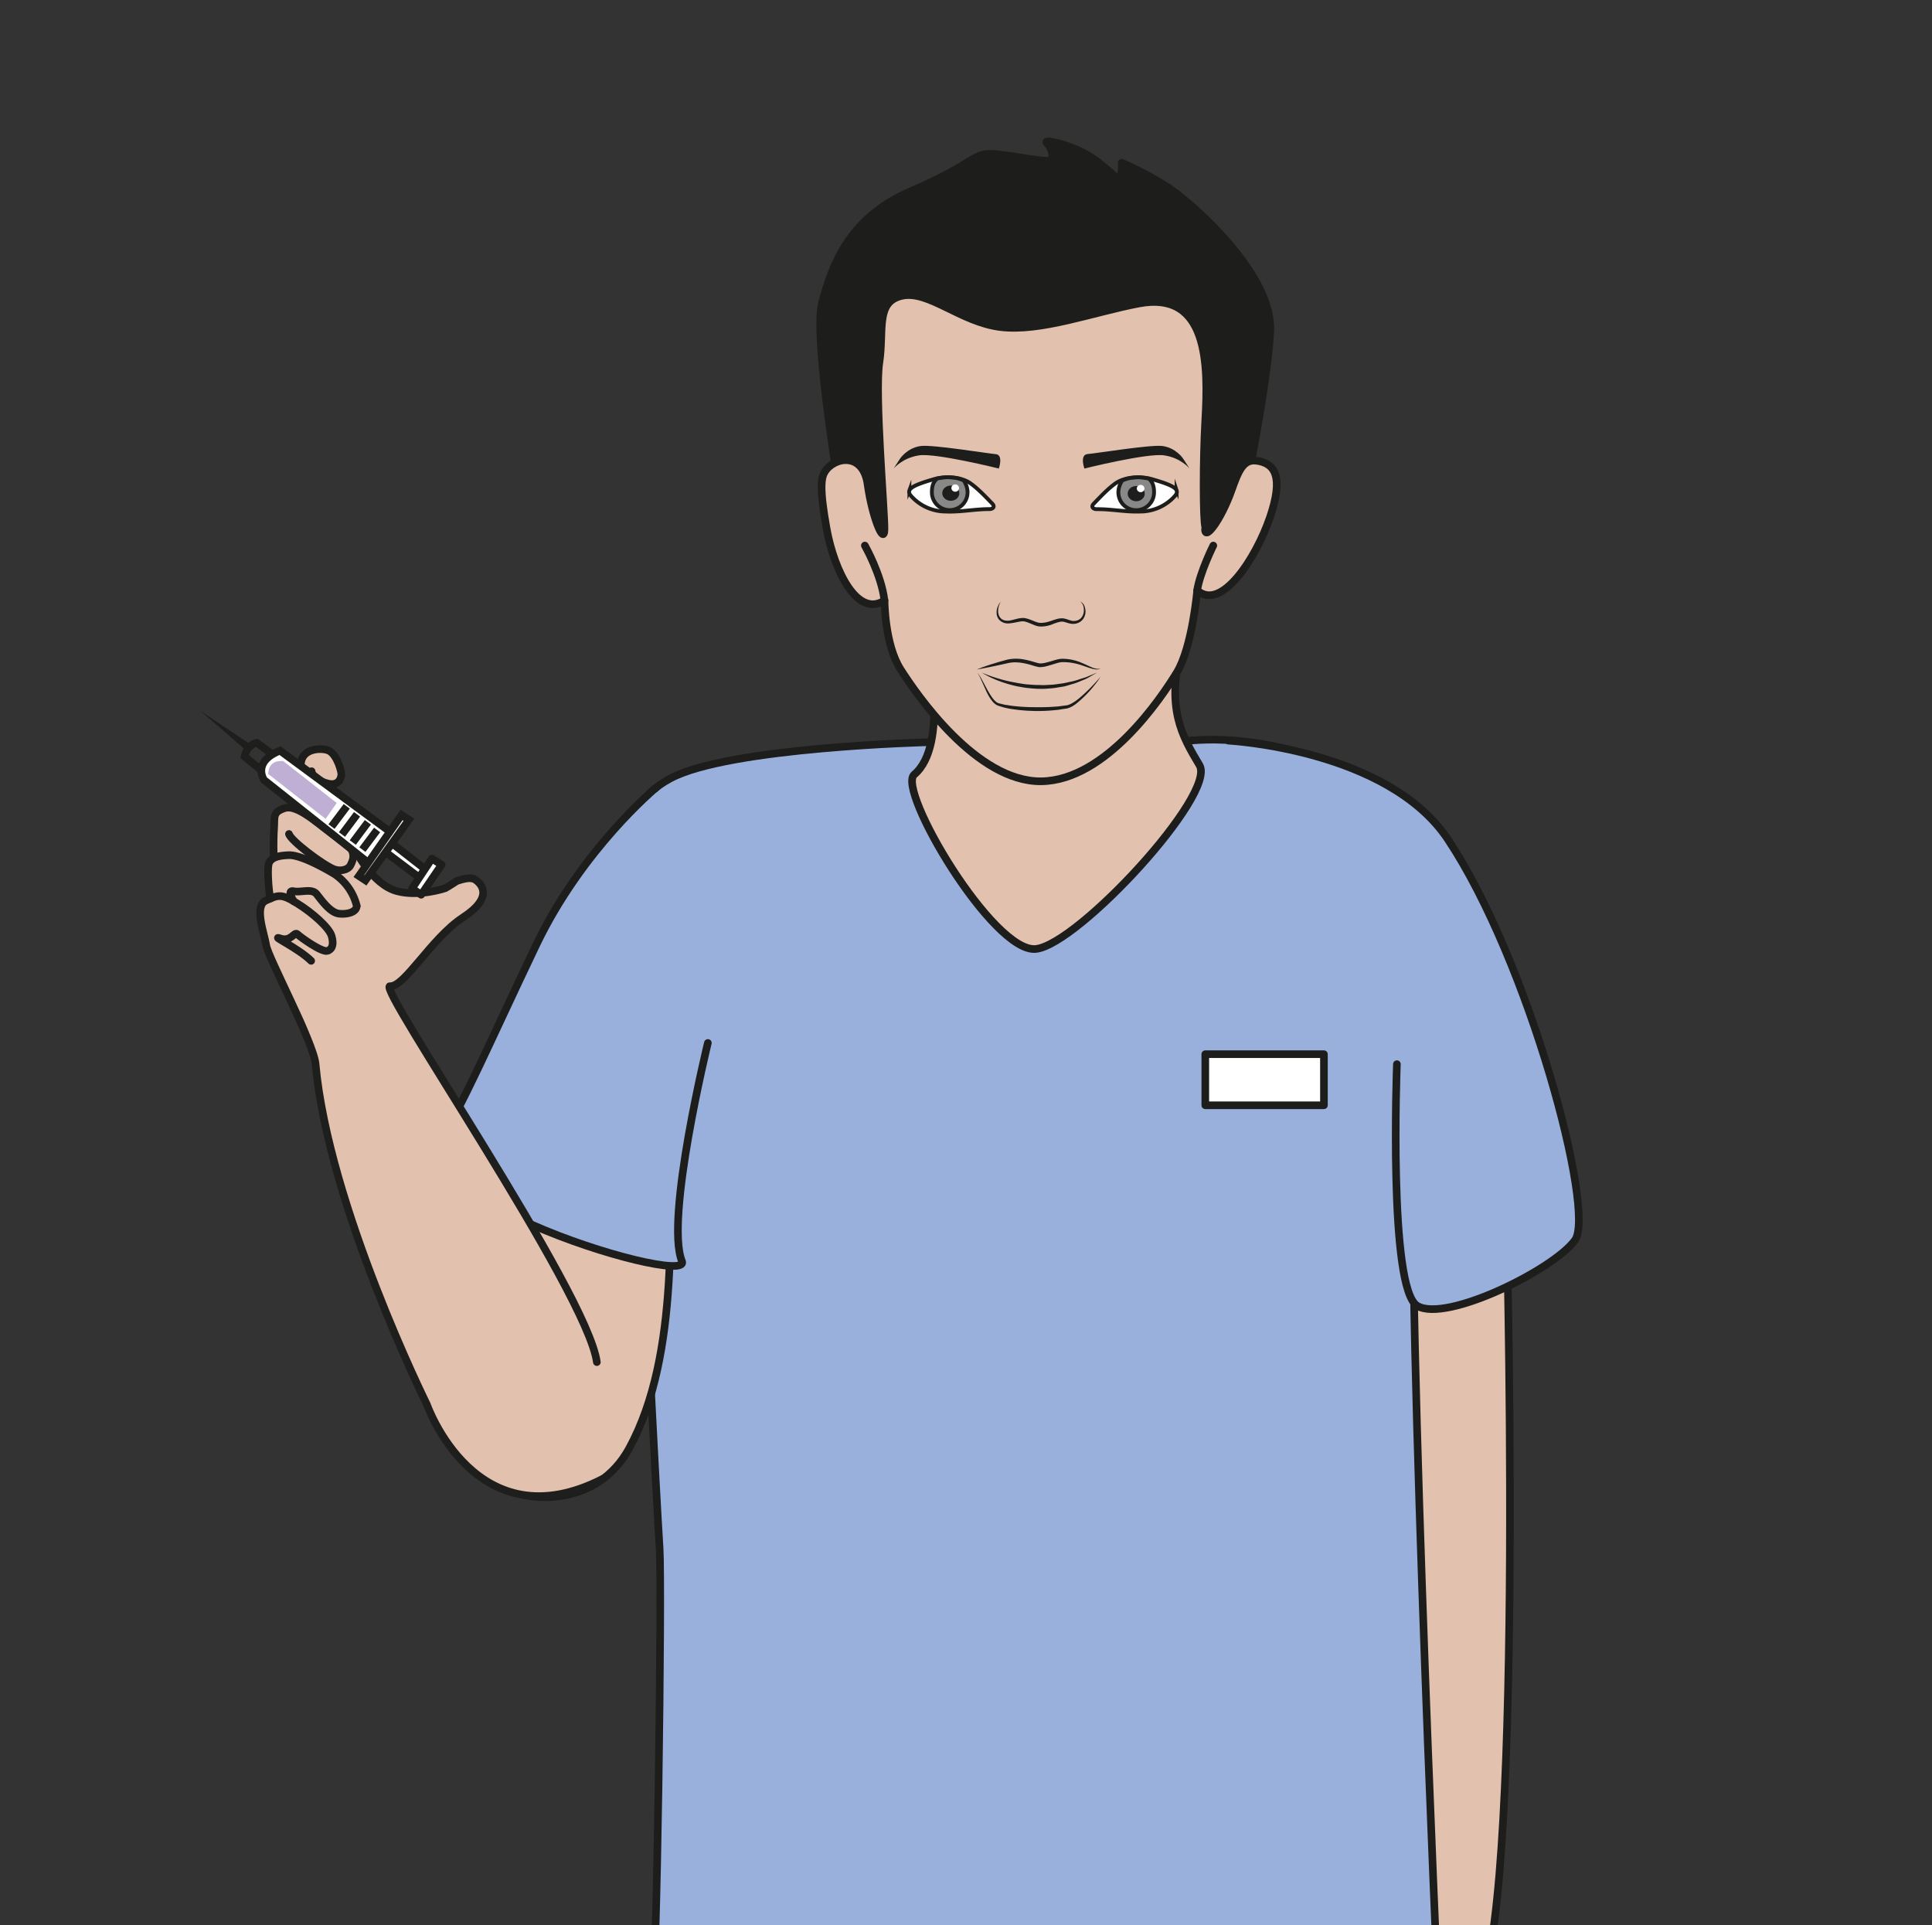
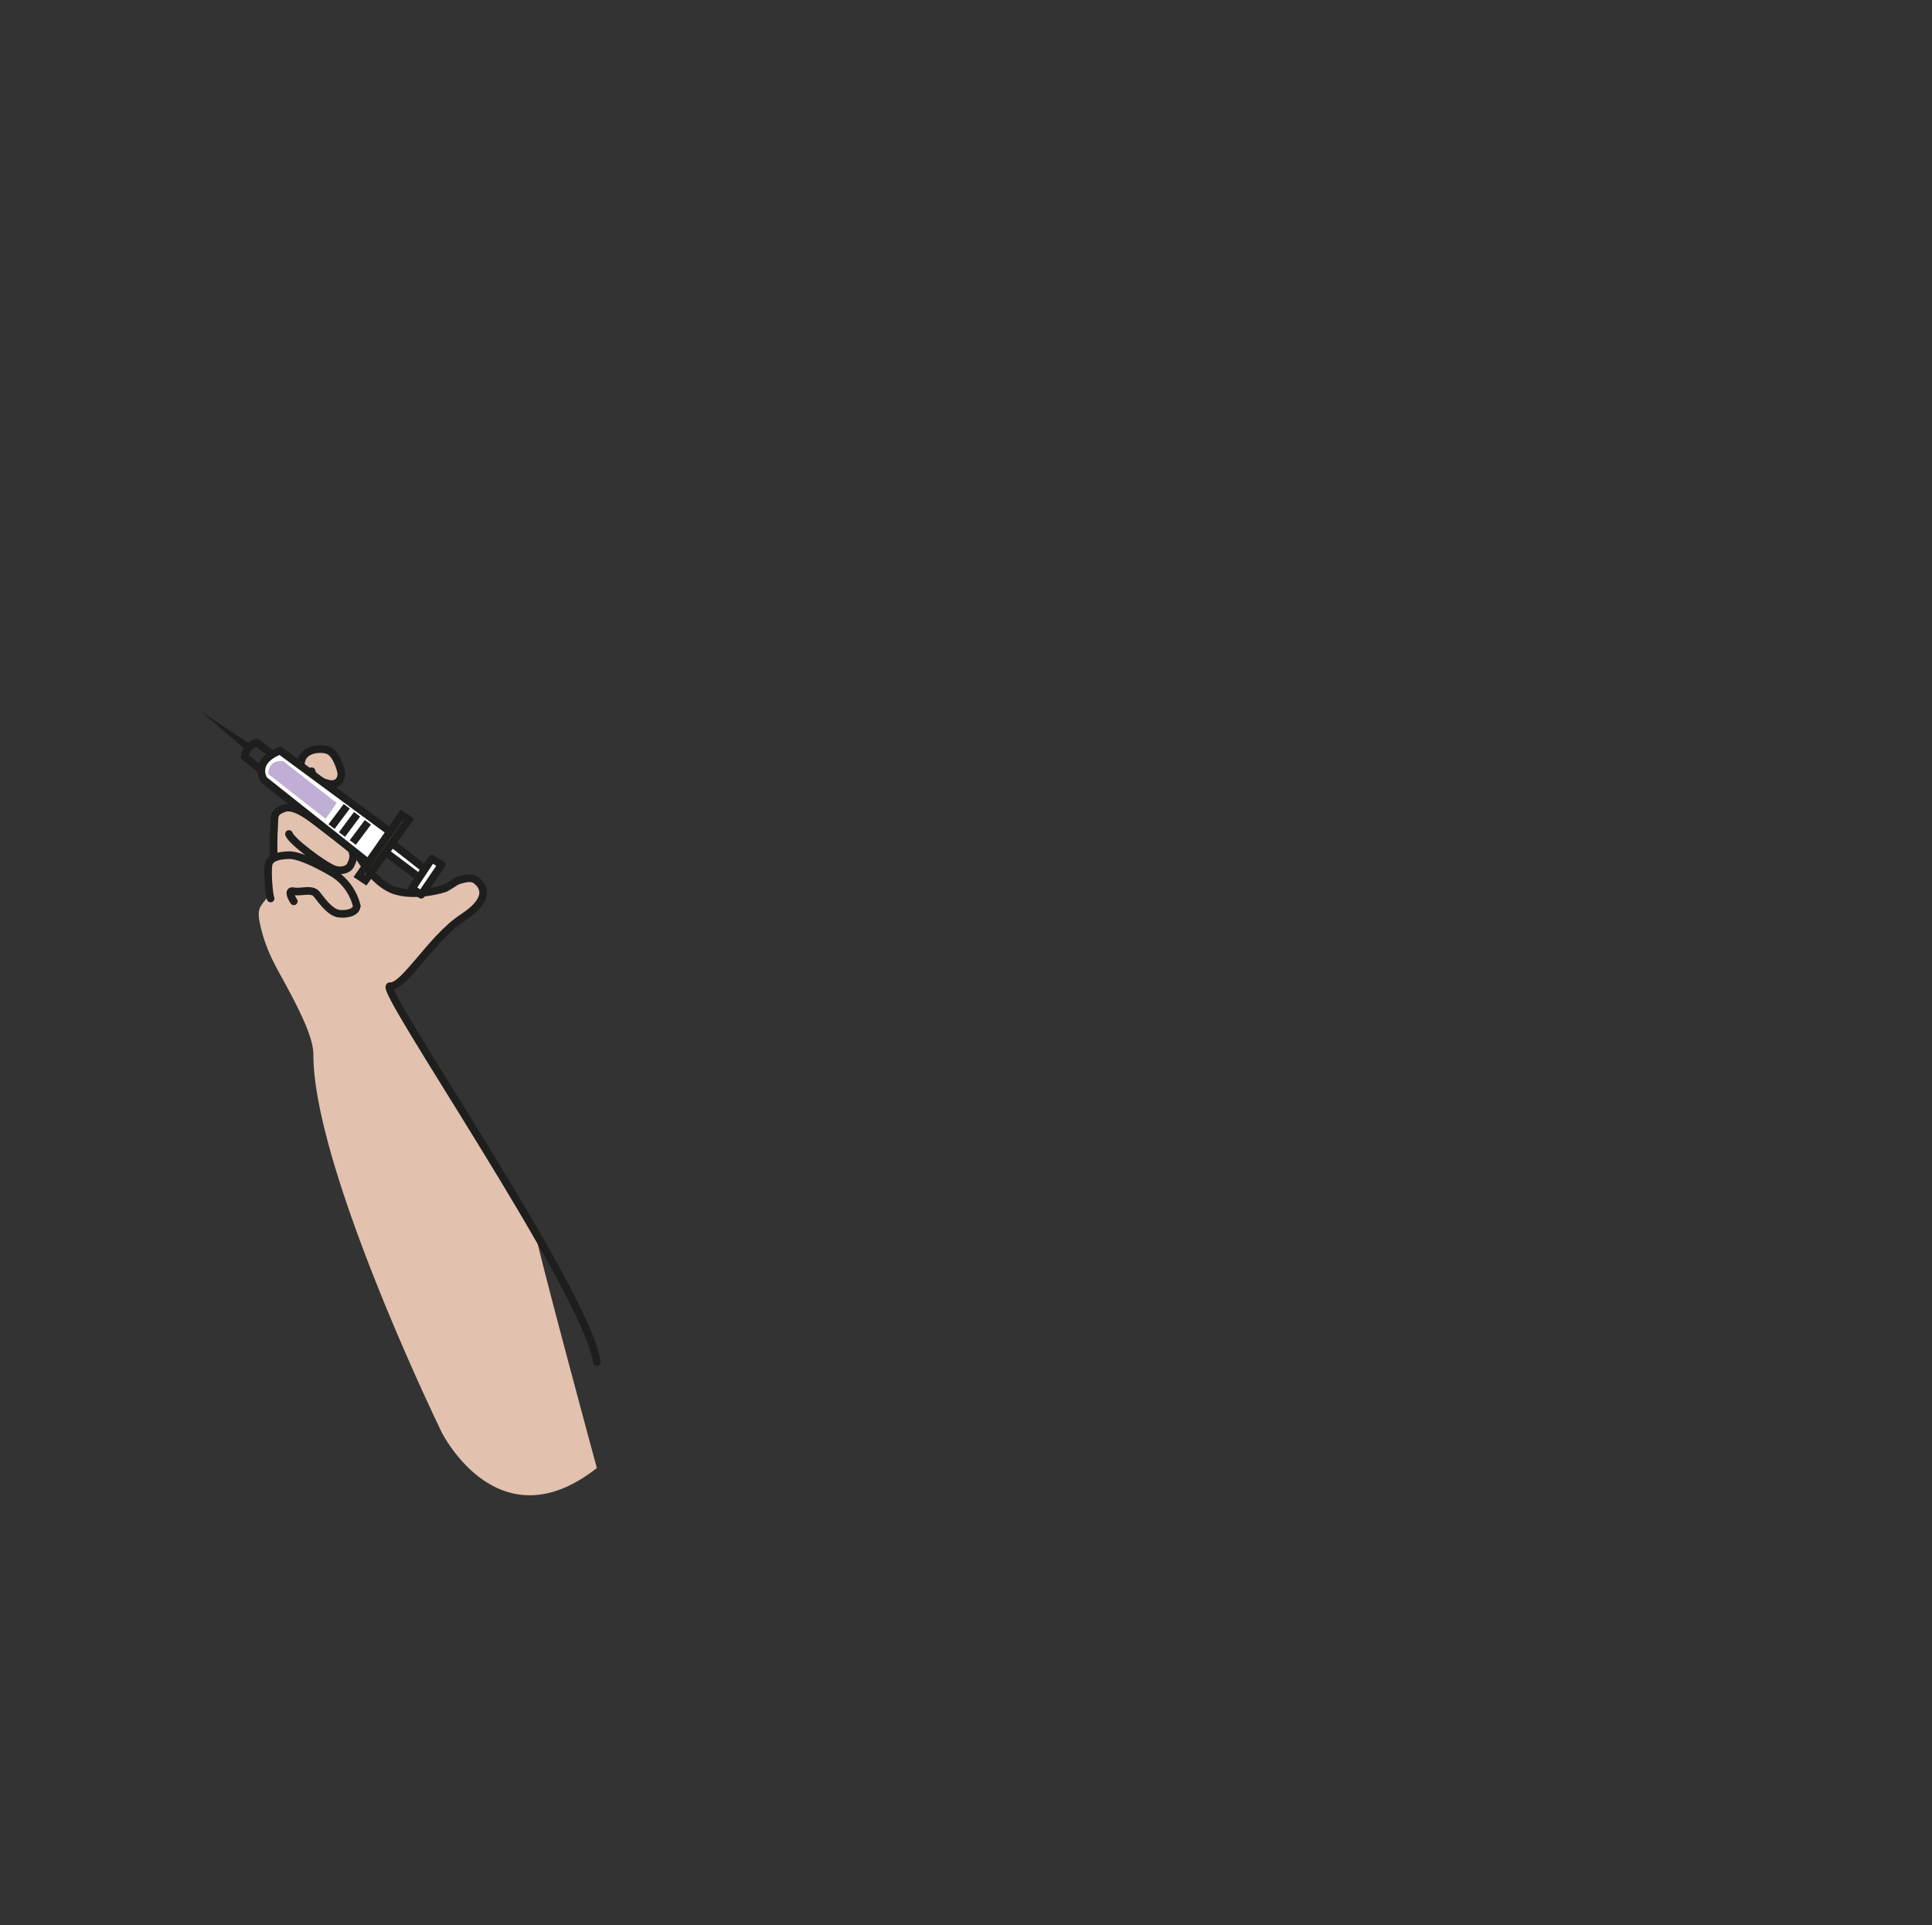
<svg xmlns="http://www.w3.org/2000/svg" xml:space="preserve" viewBox="0 0 337.77 336.59">
  <rect x="0" y="0" width="337.77" height="336.59" fill="#333333" stroke="none" />
  <defs>
    <clipPath id="a" clipPathUnits="userSpaceOnUse">
-       <path d="M0 252.44h253.33V0H0Z" />
-     </clipPath>
+       </clipPath>
    <clipPath id="b" clipPathUnits="userSpaceOnUse">
      <path d="M0 252.44h253.33V0H0Z" />
    </clipPath>
  </defs>
  <g clip-path="url(#a)" transform="matrix(1.333 0 0 -1.333 0 336.6)">
    <path d="M0 0s2.4-88.2-3.32-102.25c-2.26-5.53-14.1 7.9-14.1 7.9l-6.48 80.96" style="fill:#e2c1af;fill-opacity:1;fill-rule:nonzero;stroke:#1d1d1b;stroke-width:1;stroke-linecap:round;stroke-linejoin:round;stroke-miterlimit:10;stroke-dasharray:none;stroke-opacity:1" transform="translate(197.54 94.34)" />
    <path d="M0 0c-9.57 2.35-15.84.59-15.84.59S-32.8-.78-46.79.89c0 0-26.33-.63-33.99-4.75-8.08-4.34-4.7-11.75-4.64-30.66.05-12.15 2.9-65.47 3.23-70.3.32-4.85-.33-58.04-1.07-59.76-.73-1.72 23.96-11.7 61.37-4.08 37.41 7.62 41.93 2.51 41.93 2.51S15.07-55.45 17.12-47.9" style="fill:#9ab0dc;fill-opacity:1;fill-rule:nonzero;stroke:#1d1d1b;stroke-width:1;stroke-linecap:round;stroke-linejoin:round;stroke-miterlimit:10;stroke-dasharray:none;stroke-opacity:1" transform="translate(168.7 154.28)" />
    <path d="M0 0s2.97-12.94-1.67-16.84c-2.36-1.98 10.39-23.5 15.96-22.88 5.56.62 23.72 20.29 21.45 24.1-2.35 3.94-4.39 7.41-2.35 15.62" style="fill:#e2c1af;fill-opacity:1;fill-rule:evenodd;stroke:#1d1d1b;stroke-width:1;stroke-linecap:round;stroke-linejoin:round;stroke-miterlimit:10;stroke-dasharray:none;stroke-opacity:1" transform="translate(121.58 167.77)" />
    <path d="M0 0s3 14.4 3.4 21.73c.4 7.34-9.86 16.4-12.9 18.54-2.78 1.95-6.58 3.59-6.58 3.59s.13-1.65-.43-2.3c0 0-.17.4-2.8 2.48-2.58 2.03-7.23 3.05-6.6 2.43.6-.63 1-1.9.48-2.27-.53-.38-4.64.6-7.44.8-2.8.22-2.2-1.14-10.9-4.89-8.21-3.52-10.35-9.9-11.61-14.6-1.26-4.7 2.7-27.49 2.73-27.4 0 0 25.87-37.3 52.65 1.89" style="fill:#1d1d1b;fill-opacity:1;fill-rule:nonzero;stroke:none" transform="translate(163.2 187.31)" />
    <path d="M0 0s3 14.4 3.4 21.73c.4 7.34-9.86 16.4-12.9 18.54-2.78 1.95-6.58 3.59-6.58 3.59s.13-1.65-.43-2.3c0 0-.17.4-2.8 2.48-2.58 2.03-7.23 3.05-6.6 2.43.6-.63 1-1.9.48-2.27-.53-.38-4.64.6-7.44.8-2.8.22-2.2-1.14-10.9-4.89-8.21-3.52-10.35-9.9-11.61-14.6-1.26-4.7 2.7-27.49 2.73-27.4 0 0 25.87-37.3 52.65 1.89z" style="fill:none;stroke:#1d1d1b;stroke-width:1;stroke-linecap:round;stroke-linejoin:round;stroke-miterlimit:10;stroke-dasharray:none;stroke-opacity:1" transform="translate(163.2 187.31)" />
    <path d="M0 0c-.29-2.17 2.04.81 3.48 4.92C4.33 7.3 4.96 8.9 6.67 8.7c2.52-.3 3.61-2.16 1.81-7.43-1.8-5.28-6.36-12.4-9.54-9.58 0 0-.65-7.45-2.67-10.76-2.02-3.32-9.3-14.19-17.8-14.28-8.5-.08-16.35 11.41-18.44 14.69-2.09 3.27-2.1 9.03-2.1 9.03-3.57-2.31-6.6 3.9-7.59 9.38-1 5.49-.69 6.8-.22 7.53 1.25 1.93 5.02 2.58 5.6-1.73.6-4.31 2.17-8.04 2.2-5.85.04 2.27-1.3 17.74-.67 21.87.64 4.12-.56 7.95 2.93 8.75 3.49.8 7.68-3.43 12.94-4.09 5.26-.66 12.17 1.95 18.17 3.09C.4 31.03.42 21.3 0 14.05-.3 8.75-.29.9 0 0" style="fill:#e2c1af;fill-opacity:1;fill-rule:nonzero;stroke:none" transform="translate(158.08 183.39)" />
    <path d="M0 0c-.29-2.17 2.04.81 3.48 4.92C4.33 7.3 4.96 8.9 6.67 8.7c2.52-.3 3.61-2.16 1.81-7.43-1.8-5.28-6.36-12.4-9.54-9.58 0 0-.65-7.45-2.67-10.76-2.02-3.32-9.3-14.19-17.8-14.28-8.5-.08-16.35 11.41-18.44 14.69-2.09 3.27-2.1 9.03-2.1 9.03-3.57-2.31-6.6 3.9-7.59 9.38-1 5.49-.69 6.8-.22 7.53 1.25 1.93 5.02 2.58 5.6-1.73.6-4.31 2.17-8.04 2.2-5.85.04 2.27-1.3 17.74-.67 21.87.64 4.12-.56 7.95 2.93 8.75 3.49.8 7.68-3.43 12.94-4.09 5.26-.66 12.17 1.95 18.17 3.09C.4 31.03.42 21.3 0 14.05-.3 8.75-.29.9 0 0Z" style="fill:none;stroke:#1d1d1b;stroke-width:1;stroke-linecap:round;stroke-linejoin:round;stroke-miterlimit:10;stroke-dasharray:none;stroke-opacity:1" transform="translate(158.08 183.39)" />
    <path d="M0 0s2.18-3.83 2.57-7.21" style="fill:none;stroke:#1d1d1b;stroke-width:1;stroke-linecap:round;stroke-linejoin:miter;stroke-miterlimit:10;stroke-dasharray:none;stroke-opacity:1" transform="translate(113.43 180.96)" />
    <path d="M0 0s-1.76-3.52-2.12-5.9" style="fill:none;stroke:#1d1d1b;stroke-width:1;stroke-linecap:round;stroke-linejoin:miter;stroke-miterlimit:10;stroke-dasharray:none;stroke-opacity:1" transform="translate(159.13 180.96)" />
    <path d="M0 0c.98-.7 2.04-1.82 2.85-2.66.35-.37.11-.71-.43-.7-1.9 0-3.77-.4-5.66-.32a6.1 6.1 0 0 0-4.58 2.05c-.17.2-.33.42-.22.72a.6.6 0 0 0 .12.18c.41.47 1.67.88 3.11 1.3C-3.23 1.02-1.2.87 0 0" style="fill:#fff;fill-opacity:1;fill-rule:nonzero;stroke:#1d1d1b;stroke-width:.5;stroke-linecap:butt;stroke-linejoin:miter;stroke-miterlimit:10;stroke-dasharray:none;stroke-opacity:1" transform="translate(127.31 189.1)" />
    <path d="M0 0c.3-.4.52-1.03.52-1.56a2.34 2.34 0 0 0-4.68 0c0 .74.16 1.36.7 1.8 0 0 .99.2 1.52.17 0 0 .87-.06 1.23-.16C-.34.14 0 0 0 0" style="fill:#888;fill-opacity:1;fill-rule:evenodd;stroke:none" transform="translate(126.38 189.51)" />
    <path d="M0 0c.3-.4.52-1.03.52-1.56a2.34 2.34 0 0 0-4.68 0c0 .74.16 1.36.7 1.8 0 0 .99.2 1.52.17 0 0 .87-.06 1.23-.16C-.34.14 0 0 0 0Z" style="fill:none;stroke:#1d1d1b;stroke-width:.5;stroke-linecap:butt;stroke-linejoin:miter;stroke-miterlimit:10;stroke-dasharray:none;stroke-opacity:1" transform="translate(126.38 189.51)" />
    <path d="M0 0c0-.56-.5-1-1.12-1-.62 0-1.12.45-1.12 1s.5 1 1.12 1C-.5 1 0 .55 0 0" style="fill:#1d1d1b;fill-opacity:1;fill-rule:evenodd;stroke:none" transform="translate(125.82 187.83)" />
    <path d="M0 0a.49.49 0 0 0-.5-.48c-.27 0-.5.22-.5.48s.23.48.5.48C-.22.48 0 .26 0 0" style="fill:#fff;fill-opacity:1;fill-rule:nonzero;stroke:none" transform="translate(125.78 188.5)" />
    <path d="M0 0c-.99-.7-2.04-1.83-2.85-2.67-.35-.36-.11-.7.43-.7 1.9.02 3.76-.38 5.66-.31a6.1 6.1 0 0 1 4.58 2.05c.17.2.32.42.22.72a.63.63 0 0 1-.12.18C7.5-.26 6.25.15 4.8.57 3.23 1.01 1.2.86 0 0" style="fill:#fff;fill-opacity:1;fill-rule:nonzero;stroke:#1d1d1b;stroke-width:.5;stroke-linecap:butt;stroke-linejoin:miter;stroke-miterlimit:10;stroke-dasharray:none;stroke-opacity:1" transform="translate(146.28 189.1)" />
    <path d="M0 0c-.3-.4-.52-1.03-.52-1.56a2.34 2.34 0 1 1 4.68 0c0 .74-.16 1.36-.7 1.8 0 0-.99.2-1.52.17 0 0-.87-.06-1.23-.16C.34.14 0 0 0 0" style="fill:#888;fill-opacity:1;fill-rule:evenodd;stroke:none" transform="translate(147.2 189.5)" />
    <path d="M0 0c-.3-.4-.52-1.03-.52-1.56a2.34 2.34 0 1 1 4.68 0c0 .74-.16 1.36-.7 1.8 0 0-.99.2-1.52.17 0 0-.87-.06-1.23-.16C.34.14 0 0 0 0Z" style="fill:none;stroke:#1d1d1b;stroke-width:.5;stroke-linecap:butt;stroke-linejoin:miter;stroke-miterlimit:10;stroke-dasharray:none;stroke-opacity:1" transform="translate(147.2 189.5)" />
    <path d="M0 0c0-.55-.5-1-1.12-1-.62 0-1.12.45-1.12 1s.5 1 1.12 1C-.5 1 0 .55 0 0" style="fill:#1d1d1b;fill-opacity:1;fill-rule:evenodd;stroke:none" transform="translate(150.14 187.77)" />
    <path d="M0 0a.49.49 0 0 0-.5-.48c-.27 0-.5.22-.5.48 0 .27.23.48.5.48.28 0 .5-.21.5-.48" style="fill:#fff;fill-opacity:1;fill-rule:nonzero;stroke:none" transform="translate(150.1 188.44)" />
    <path d="m0 0-.1-.15A2.33 2.33 0 0 1-.39-1.4c.03-.3.13-.62.38-.85.24-.23.63-.32 1.02-.28.43.05.84.2 1.34.3l.38.05h.22l.18-.02c.28-.05.55-.14.77-.23.48-.18.94-.42 1.36-.39.52.01.92.13 1.41.3.48.15.98.36 1.55.28.53-.1.92-.34 1.3-.33.4-.01.75.15.98.4.46.54.39 1.25.26 1.64-.17.39-.43.53-.41.54l.15-.1c.1-.07.25-.18.37-.39.1-.21.18-.48.2-.82 0-.32-.08-.71-.34-1.05a1.59 1.59 0 0 0-1.2-.6c-.51-.04-.97.21-1.38.28-.4.06-.86-.13-1.32-.29a4 4 0 0 0-1.55-.34c-.62-.02-1.08.27-1.55.44-.23.1-.44.17-.64.22l-.19.02h-.14c-.11 0-.23-.03-.34-.04-.44-.08-.92-.2-1.37-.23a1.6 1.6 0 0 0-1.27.44c-.3.31-.38.72-.37 1.04 0 .35.1.6.19.81.18.43.41.58.4.59" style="fill:#1d1d1b;fill-opacity:1;fill-rule:nonzero;stroke:none" transform="translate(131.3 173.64)" />
    <path d="M0 0c.3-.32.5-.7.71-1.09l.61-1.14c.21-.37.43-.75.68-1.09.25-.33.55-.65.9-.73h.02c.3-.06.59-.16.9-.2.3-.03.6-.1.91-.13a23.5 23.5 0 0 1 1.86-.14c.3-.02.62-.01.93-.02h.93c.63 0 1.25.03 1.87.08.3 0 .61.07.92.1l.46.06c.1 0 .3.07.42.12.24.1.52.27.77.44.25.18.49.37.72.57a23.81 23.81 0 0 1 2 1.97c.2.24.43.46.6.73-.3-.56-.71-1.04-1.1-1.53a14.84 14.84 0 0 0-2.03-2.01c-.25-.2-.5-.38-.83-.53a2.1 2.1 0 0 0-.48-.17l-.47-.07c-.31-.04-.63-.11-.94-.13a22.65 22.65 0 0 0-2.85-.13L6.57-5c-.64.04-1.27.1-1.9.2-.31.03-.62.1-.93.17-.32.06-.62.18-.93.26h.02c-.5.15-.8.54-1.06.9-.25.36-.45.75-.63 1.15L.61-1.14C.43-.74.26-.34 0 0" style="fill:#1d1d1b;fill-opacity:1;fill-rule:nonzero;stroke:none" transform="translate(128.16 164.3)" />
    <path d="M0 0s.97.42 2.48.86c.37.12.78.23 1.21.35.44.13.94.2 1.46.2.5 0 1.03-.09 1.54-.21.5-.11 1.04-.31 1.47-.4.44-.05.95.11 1.44.24.5.14.95.32 1.53.36A6.44 6.44 0 0 0 13.8.84c.74-.3 1.3-.63 1.74-.72a2.03 2.03 0 0 1 .7-.03l-.17-.05c-.12-.03-.3-.05-.54-.03-.47.06-1.1.3-1.83.55a7.6 7.6 0 0 1-2.57.4c-.4-.03-.9-.22-1.39-.36-.5-.14-1-.33-1.62-.29-.59.11-1.03.3-1.53.41-.49.12-.97.2-1.44.21-.47.02-.9-.05-1.34-.16L2.57.5C1.04.17 0 0 0 0" style="fill:#1d1d1b;fill-opacity:1;fill-rule:nonzero;stroke:none" transform="translate(128.13 164.71)" />
    <path d="M0 0s.93 1.44 2.76 1.67c1.56.19 8.72-.98 9.78-1.07 1.06-.08.42-1.89.42-1.89S4.7.77 2.5.44C.31.11-.84-1.29-.84-1.29z" style="fill:#1d1d1b;fill-opacity:1;fill-rule:evenodd;stroke:none" transform="translate(118.04 192.35)" />
    <path d="M0 0s-.93 1.44-2.75 1.67c-1.57.19-8.73-.98-9.79-1.06-1.06-.09-.42-1.9-.42-1.9S-4.7.77-2.5.44C-.3.12.84-1.29.84-1.29z" style="fill:#1d1d1b;fill-opacity:1;fill-rule:evenodd;stroke:none" transform="translate(155.18 192.35)" />
-     <path d="M0 0s.9-.42 2.3-.82c.36-.11.74-.21 1.15-.3.4-.1.84-.16 1.29-.26.45-.06.91-.16 1.39-.18.47-.04.96-.08 1.44-.07.49-.03.97 0 1.45.03.47.01.94.1 1.39.16.45.05.87.17 1.28.25.42.08.8.2 1.14.32.34.12.67.2.95.31a144.12 144.12 0 0 0 1.34.56l-.59-.34-.68-.39c-.26-.14-.58-.26-.93-.4-.34-.15-.72-.3-1.13-.4-.41-.12-.84-.28-1.3-.34-.47-.07-.95-.17-1.44-.2-.49-.04-.99-.08-1.48-.06-.5 0-1 .05-1.49.1-.49.04-.96.15-1.42.22-.91.2-1.75.45-2.44.72C.82-.56 0 0 0 0" style="fill:#1d1d1b;fill-opacity:1;fill-rule:nonzero;stroke:none" transform="translate(128.77 164.3)" />
    <path d="M0 0s-8.38-8.77-5.04-15.24c2.57-4.99-10.82-46.9-2.37-51.31 2.24-1.17 11.11-2.19 15.37 5.62 6.71 12.32 5.3 30.81 5.3 43.63" style="fill:#e2c1af;fill-opacity:1;fill-rule:nonzero;stroke:#1d1d1b;stroke-width:1;stroke-linecap:round;stroke-linejoin:round;stroke-miterlimit:10;stroke-dasharray:none;stroke-opacity:1" transform="translate(74.57 123.5)" />
    <path d="M0 0s-9.65-8-15.68-20.59C-21.7-33.17-25.84-42.8-28.09-45.65c0 0 3.96-8.16 11.9-11.66 9.03-3.98 20.38-6.66 19.62-4.77-2.25 5.54 3.4 28.63 3.4 28.63" style="fill:#9ab0dc;fill-opacity:1;fill-rule:nonzero;stroke:#1d1d1b;stroke-width:1;stroke-linecap:round;stroke-linejoin:round;stroke-miterlimit:10;stroke-dasharray:none;stroke-opacity:1" transform="translate(86.01 149.17)" />
    <path d="M0 0s-1.13-29.45 2.67-31.7c3.79-2.25 18 4.82 20.7 8.64 2.69 3.82-6.01 36.55-16.7 52.57-7.9 11.83-28.77 12.92-28.77 12.92" style="fill:#9ab0dc;fill-opacity:1;fill-rule:nonzero;stroke:#1d1d1b;stroke-width:1;stroke-linecap:round;stroke-linejoin:round;stroke-miterlimit:10;stroke-dasharray:none;stroke-opacity:1" transform="translate(183.21 112.94)" />
    <path d="M173.64 107.55h-15.56v6.7h15.56z" style="fill:#fff;fill-opacity:1;fill-rule:nonzero;stroke:#1d1d1b;stroke-width:1;stroke-linecap:round;stroke-linejoin:round;stroke-miterlimit:10;stroke-dasharray:none;stroke-opacity:1" />
  </g>
  <g clip-path="url(#b)" transform="matrix(1.333 0 0 -1.333 0 336.6)">
    <path d="M0 0s-8.2 30.26-8.05 30.88c.15.61-19.51 32.16-19.14 32.2.38.05 1.32.47 2.26 1.5l4.38 5s2.05 1.9 2.96 2.55c.9.65 2.67 1.96 2.64 2.88-.03.92.08 1.97-.96 2.1-1.04.14-2.3.19-2.67-.37-.37-.55-5.54-1.35-6.4-1.3-2.81.17-5.4 3.52-5.4 3.52s-.34 1.4-1.31 2.1l-6.07 4.4c-.55.38-2.06 1.79-3.65.91-1.6-.87-1.28-2.02-.98-3.5.3-1.47-.14-2.04-.48-2.97a8.16 8.16 0 0 1-.32-3.52c.14-1.22.25-1.18-.4-2.01-.64-.84-1.03-1.16-.52-3.31.5-2.15 1.2-3.87 2.6-6.38 2.9-5.24 4.33-8.4 4.33-10.45 0-14.97 16.82-49.52 16.82-49.52S-12.98-10.21 0 0" style="fill:#e2c1af;fill-opacity:1;fill-rule:nonzero;stroke:none" transform="translate(78.28 59.97)" />
    <path d="M0 0s1.66.43 1.21 1.77C.76 3.11-.11 4.97-1.46 4.74c-1.34-.23-2.9-.6-2.6-2.08.31-1.47.8-2.28 1.61-2.82C-1.63-.71 0 0 0 0" style="fill:#e8d0c1;fill-opacity:1;fill-rule:nonzero;stroke:none" transform="translate(43.51 149.52)" />
    <path d="M0 0c-1.27 9.27-29.02 49.48-27.13 49.31 1.89-.16 5.41 6.28 9.54 8.99 4.14 2.7 2.44 4.43 1.67 4.96-.77.54-2.31-.16-2.42-.14 0 0-1-.66-1.54-.96 0 0-3.43-1.18-6.36-.38-3.15.85-5.47 5.29-5.5 5.6" style="fill:none;stroke:#1e1f1d;stroke-width:1;stroke-linecap:round;stroke-linejoin:miter;stroke-miterlimit:10;stroke-dasharray:none;stroke-opacity:1" transform="translate(78.28 73.86)" />
-     <path d="M0 0c-1.66 1.64-5.47 3.42-4.05 2.94 1.41-.49 1.83.95 2.24.56.4-.4 3.25-2.44 3.95-2.19.7.25.84.96.53 1.98-.3 1.03-2.45 2.99-4.54 4.27-2.08 1.3-2.47 1.07-4.07.35-1.6-.73-.2-4.3.05-5.9C-5.64.44.33-10.73.58-13.54c1.69-18.62 14.6-44.65 14.6-44.65s6.42-18.32 23.12-9.72" style="fill:none;stroke:#1e1f1d;stroke-width:1;stroke-linecap:round;stroke-linejoin:miter;stroke-miterlimit:10;stroke-dasharray:none;stroke-opacity:1" transform="translate(40.81 126.49)" />
    <path d="M0 0s-.99 1.51-.03 1.32c.97-.2 2.4.42 3.04-.39.64-.8 1.76-2.42 2.93-2.55 1.17-.13 2.4.25 2.3 1.1a7.1 7.1 0 0 1-2.83 4.05C3.8 4.51.83 6.1-.64 6.05c-1.47-.05-2.28-.33-2.6-1-.3-.67-.03-4.07.2-4.68" style="fill:none;stroke:#1e1f1d;stroke-width:1;stroke-linecap:round;stroke-linejoin:miter;stroke-miterlimit:10;stroke-dasharray:none;stroke-opacity:1" transform="translate(38.53 134.3)" />
    <path d="M0 0c.21-.86 4.5-4.1 5.94-4.64.73-.27 1.79-.12 2.13.54.33.67 1.04 1.97-1.36 3.41C4.31.75 1.27 4.04-.63 3.37-2.2 2.82-1.84 2.25-1.96.65-2.07-.95-2-2.93-2-2.93" style="fill:none;stroke:#1e1f1d;stroke-width:1;stroke-linecap:round;stroke-linejoin:miter;stroke-miterlimit:10;stroke-dasharray:none;stroke-opacity:1" transform="translate(37.9 143.13)" />
    <path d="M0 0c-2.21 4.41 2.1 4.6 3.14 3.99 1.03-.62 1.6-2.75 1.55-3.12C4.6.06 4.07-.58 2.86-.26 1.77.03.86.67.79 1.34" style="fill:#e2c1af;fill-opacity:1;fill-rule:nonzero;stroke:#1d1d1b;stroke-width:1;stroke-linecap:round;stroke-linejoin:round;stroke-miterlimit:10;stroke-dasharray:none;stroke-opacity:1" transform="translate(40.08 150.02)" />
    <path d="m0 0-13.67 10.85s-1.6 2.37 2.11 3.84L2.84 4.07" style="fill:#fff;fill-opacity:1;fill-rule:nonzero;stroke:#1e1f1d;stroke-width:1;stroke-linecap:butt;stroke-linejoin:miter;stroke-miterlimit:10;stroke-dasharray:none;stroke-opacity:1" transform="translate(48.29 139.37)" />
    <path d="m0 0-2 1.5s-1.31-.24-1.6-1.83l2.16-1.74" style="fill:none;stroke:#1e1f1d;stroke-width:1;stroke-linecap:butt;stroke-linejoin:miter;stroke-miterlimit:10;stroke-dasharray:none;stroke-opacity:1" transform="translate(35.68 153.6)" />
    <path d="m0 0-3 2.6-2.06 1.78-.68.6-.24.23.27-.2.74-.5 2.27-1.52L.6.79Z" style="fill:#1e1f1d;fill-opacity:1;fill-rule:nonzero;stroke:none" transform="translate(32.32 154.05)" />
    <path d="m0 0 4.3-3.36-.71-1.14-4.42 3.33" style="fill:#fff;fill-opacity:1;fill-rule:nonzero;stroke:#1e1f1d;stroke-width:1;stroke-linecap:butt;stroke-linejoin:miter;stroke-miterlimit:10;stroke-dasharray:none;stroke-opacity:1" transform="translate(51.41 141.91)" />
    <path d="m0 0-1.28.8-2.59-3.91 1.19-.83Z" style="fill:#fff;fill-opacity:1;fill-rule:nonzero;stroke:none" transform="translate(57.92 139.1)" />
    <path d="m0 0-1.28.8-2.59-3.91 1.19-.83Z" style="fill:none;stroke:#1e1f1d;stroke-width:1;stroke-linecap:butt;stroke-linejoin:round;stroke-miterlimit:10;stroke-dasharray:none;stroke-opacity:1" transform="translate(57.92 139.1)" />
    <path d="m0 0-7 5.48s-1.93.35-1.98-1.68l7.53-5.89z" style="fill:#c0afd4;fill-opacity:1;fill-rule:nonzero;stroke:none" transform="translate(44.16 147.2)" />
    <path d="m0 0-2-2.66" style="fill:none;stroke:#1e1f1d;stroke-width:1;stroke-linecap:butt;stroke-linejoin:miter;stroke-miterlimit:10;stroke-dasharray:none;stroke-opacity:1" transform="translate(45.48 146.76)" />
    <path d="m0 0-1.98-2.65" style="fill:none;stroke:#1e1f1d;stroke-width:1;stroke-linecap:butt;stroke-linejoin:miter;stroke-miterlimit:10;stroke-dasharray:none;stroke-opacity:1" transform="translate(46.83 145.71)" />
    <path d="m0 0-1.98-2.65" style="fill:none;stroke:#1e1f1d;stroke-width:1;stroke-linecap:butt;stroke-linejoin:miter;stroke-miterlimit:10;stroke-dasharray:none;stroke-opacity:1" transform="translate(48.25 144.66)" />
-     <path d="m0 0-1.93-2.58" style="fill:none;stroke:#1e1f1d;stroke-width:1;stroke-linecap:butt;stroke-linejoin:miter;stroke-miterlimit:10;stroke-dasharray:none;stroke-opacity:1" transform="translate(49.46 143.66)" />
-     <path d="m0 0-.96.62-5.6-8 .86-.57z" style="fill:#fff;fill-opacity:1;fill-rule:nonzero;stroke:none" transform="translate(53.63 145)" />
    <path d="m0 0-.96.62-5.6-8 .86-.57z" style="fill:none;stroke:#1e1f1d;stroke-width:1;stroke-linecap:butt;stroke-linejoin:miter;stroke-miterlimit:10;stroke-dasharray:none;stroke-opacity:1" transform="translate(53.63 145)" />
  </g>
</svg>